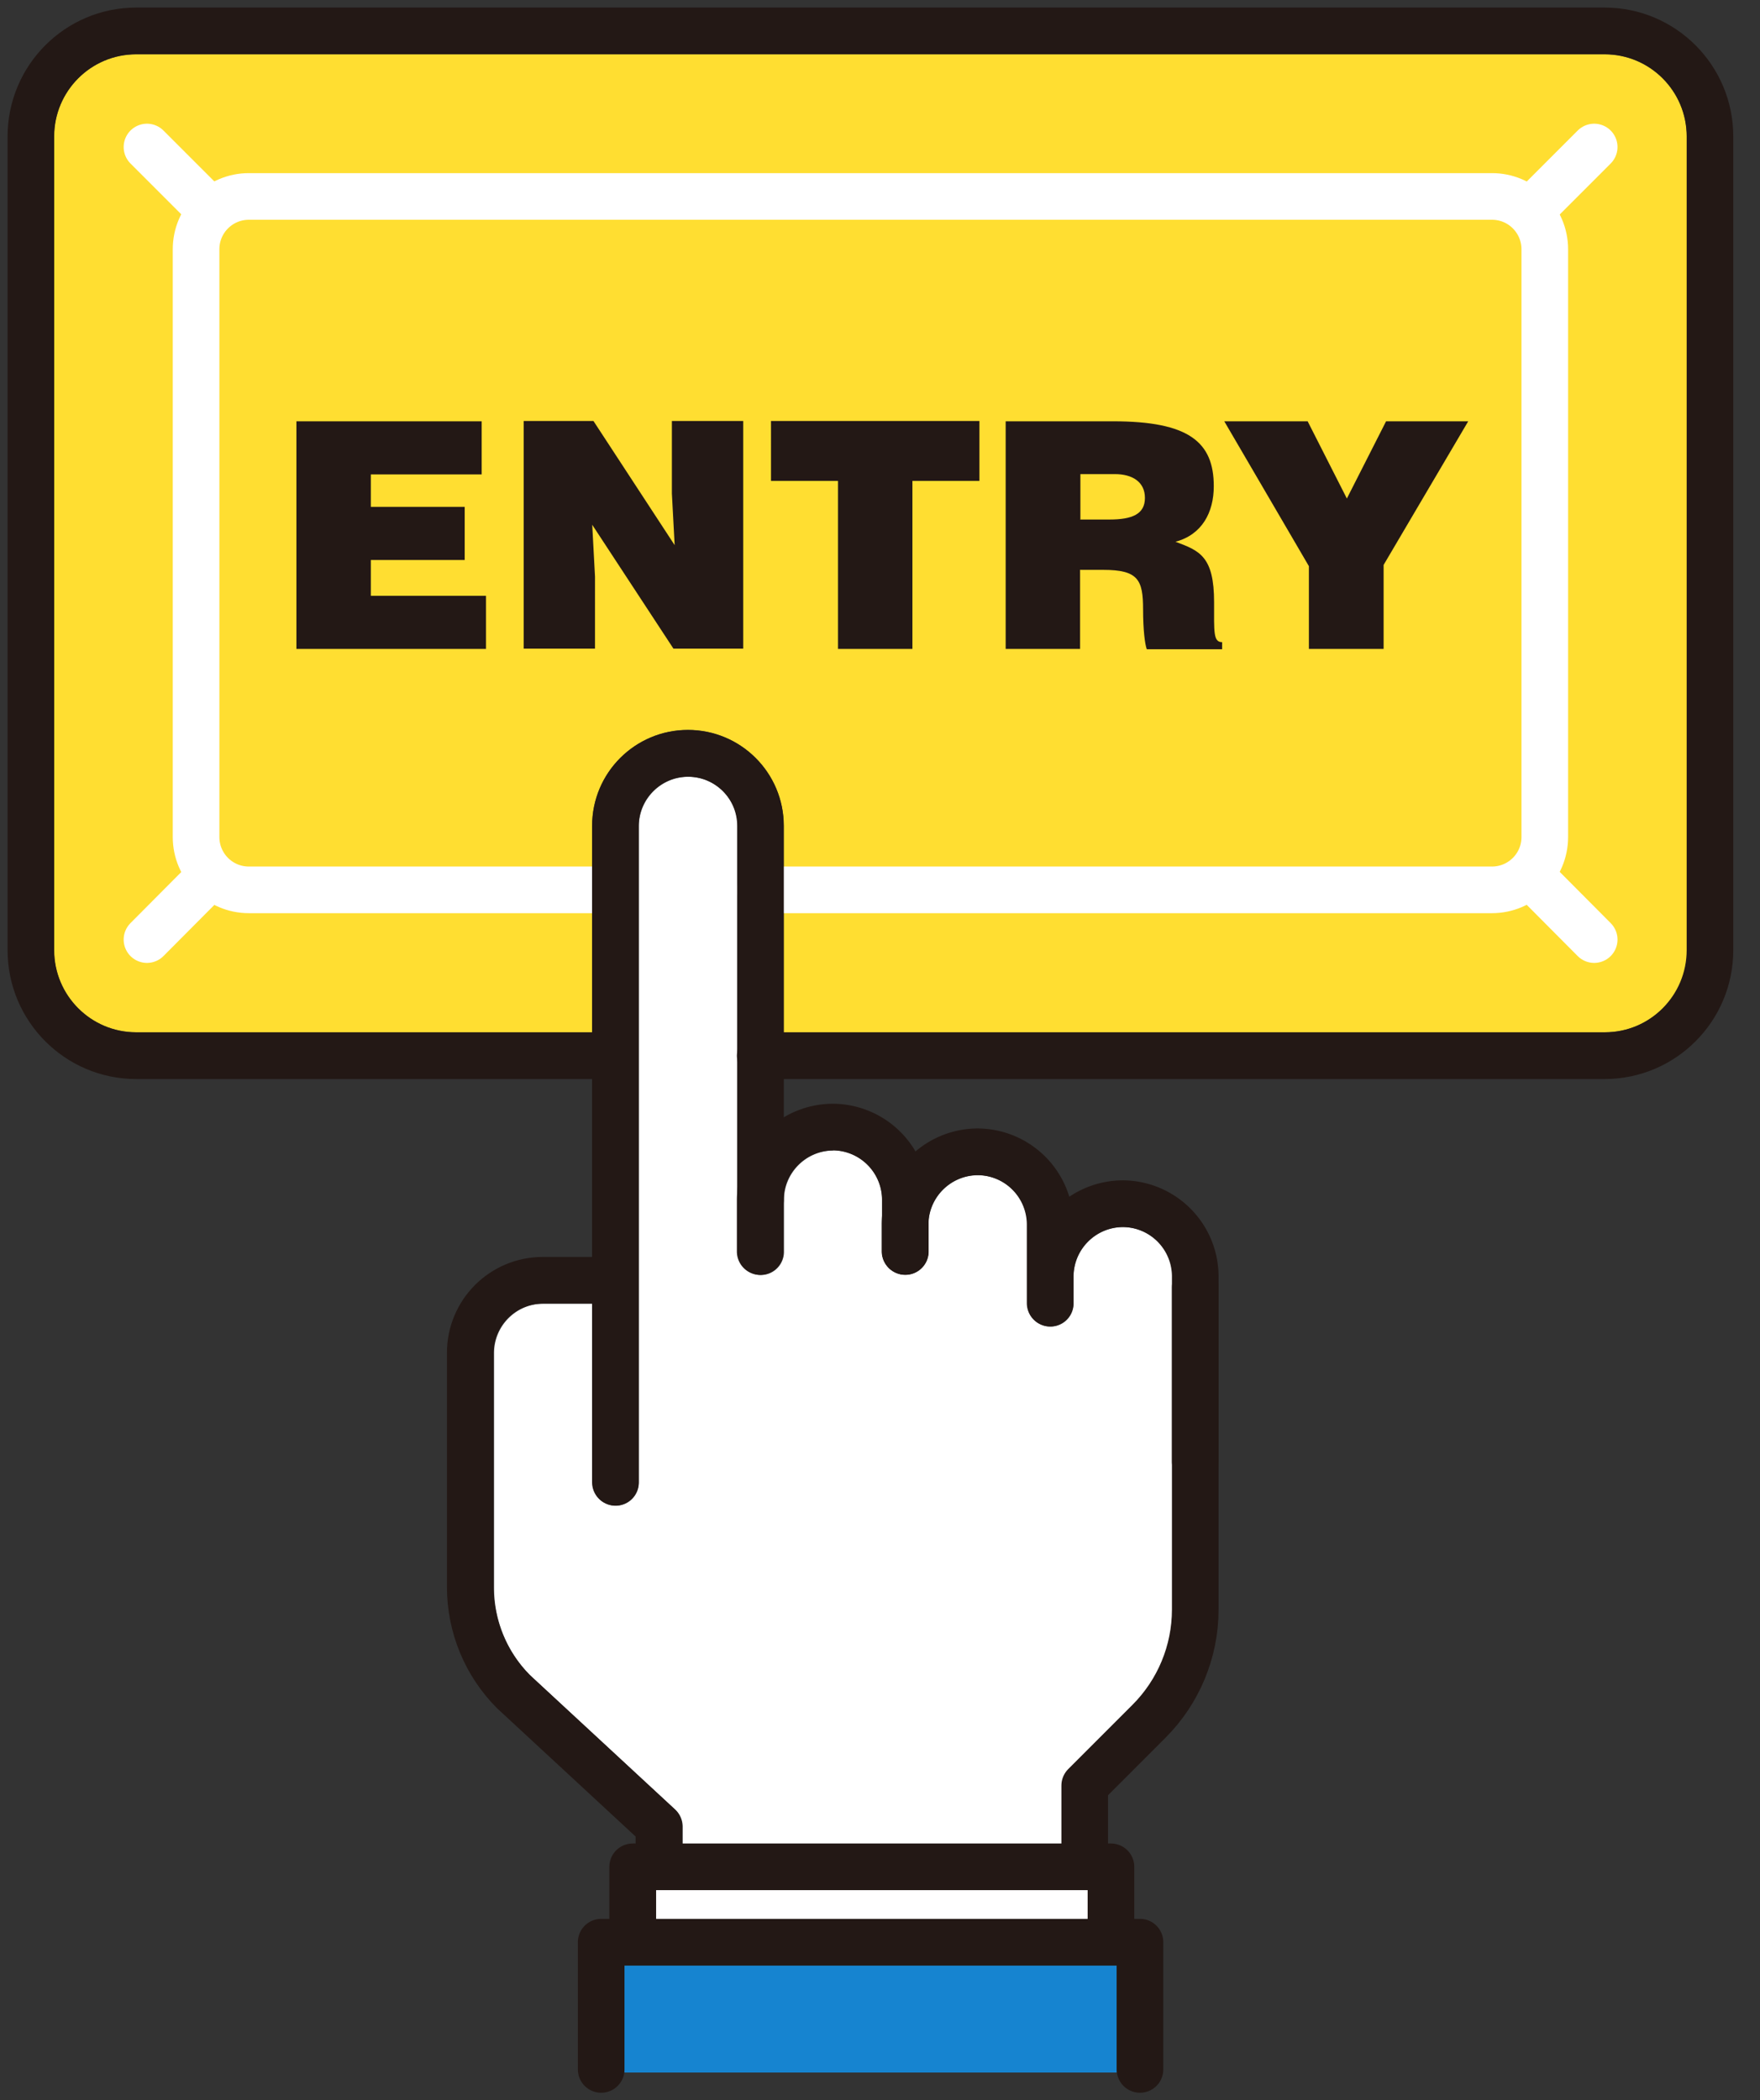
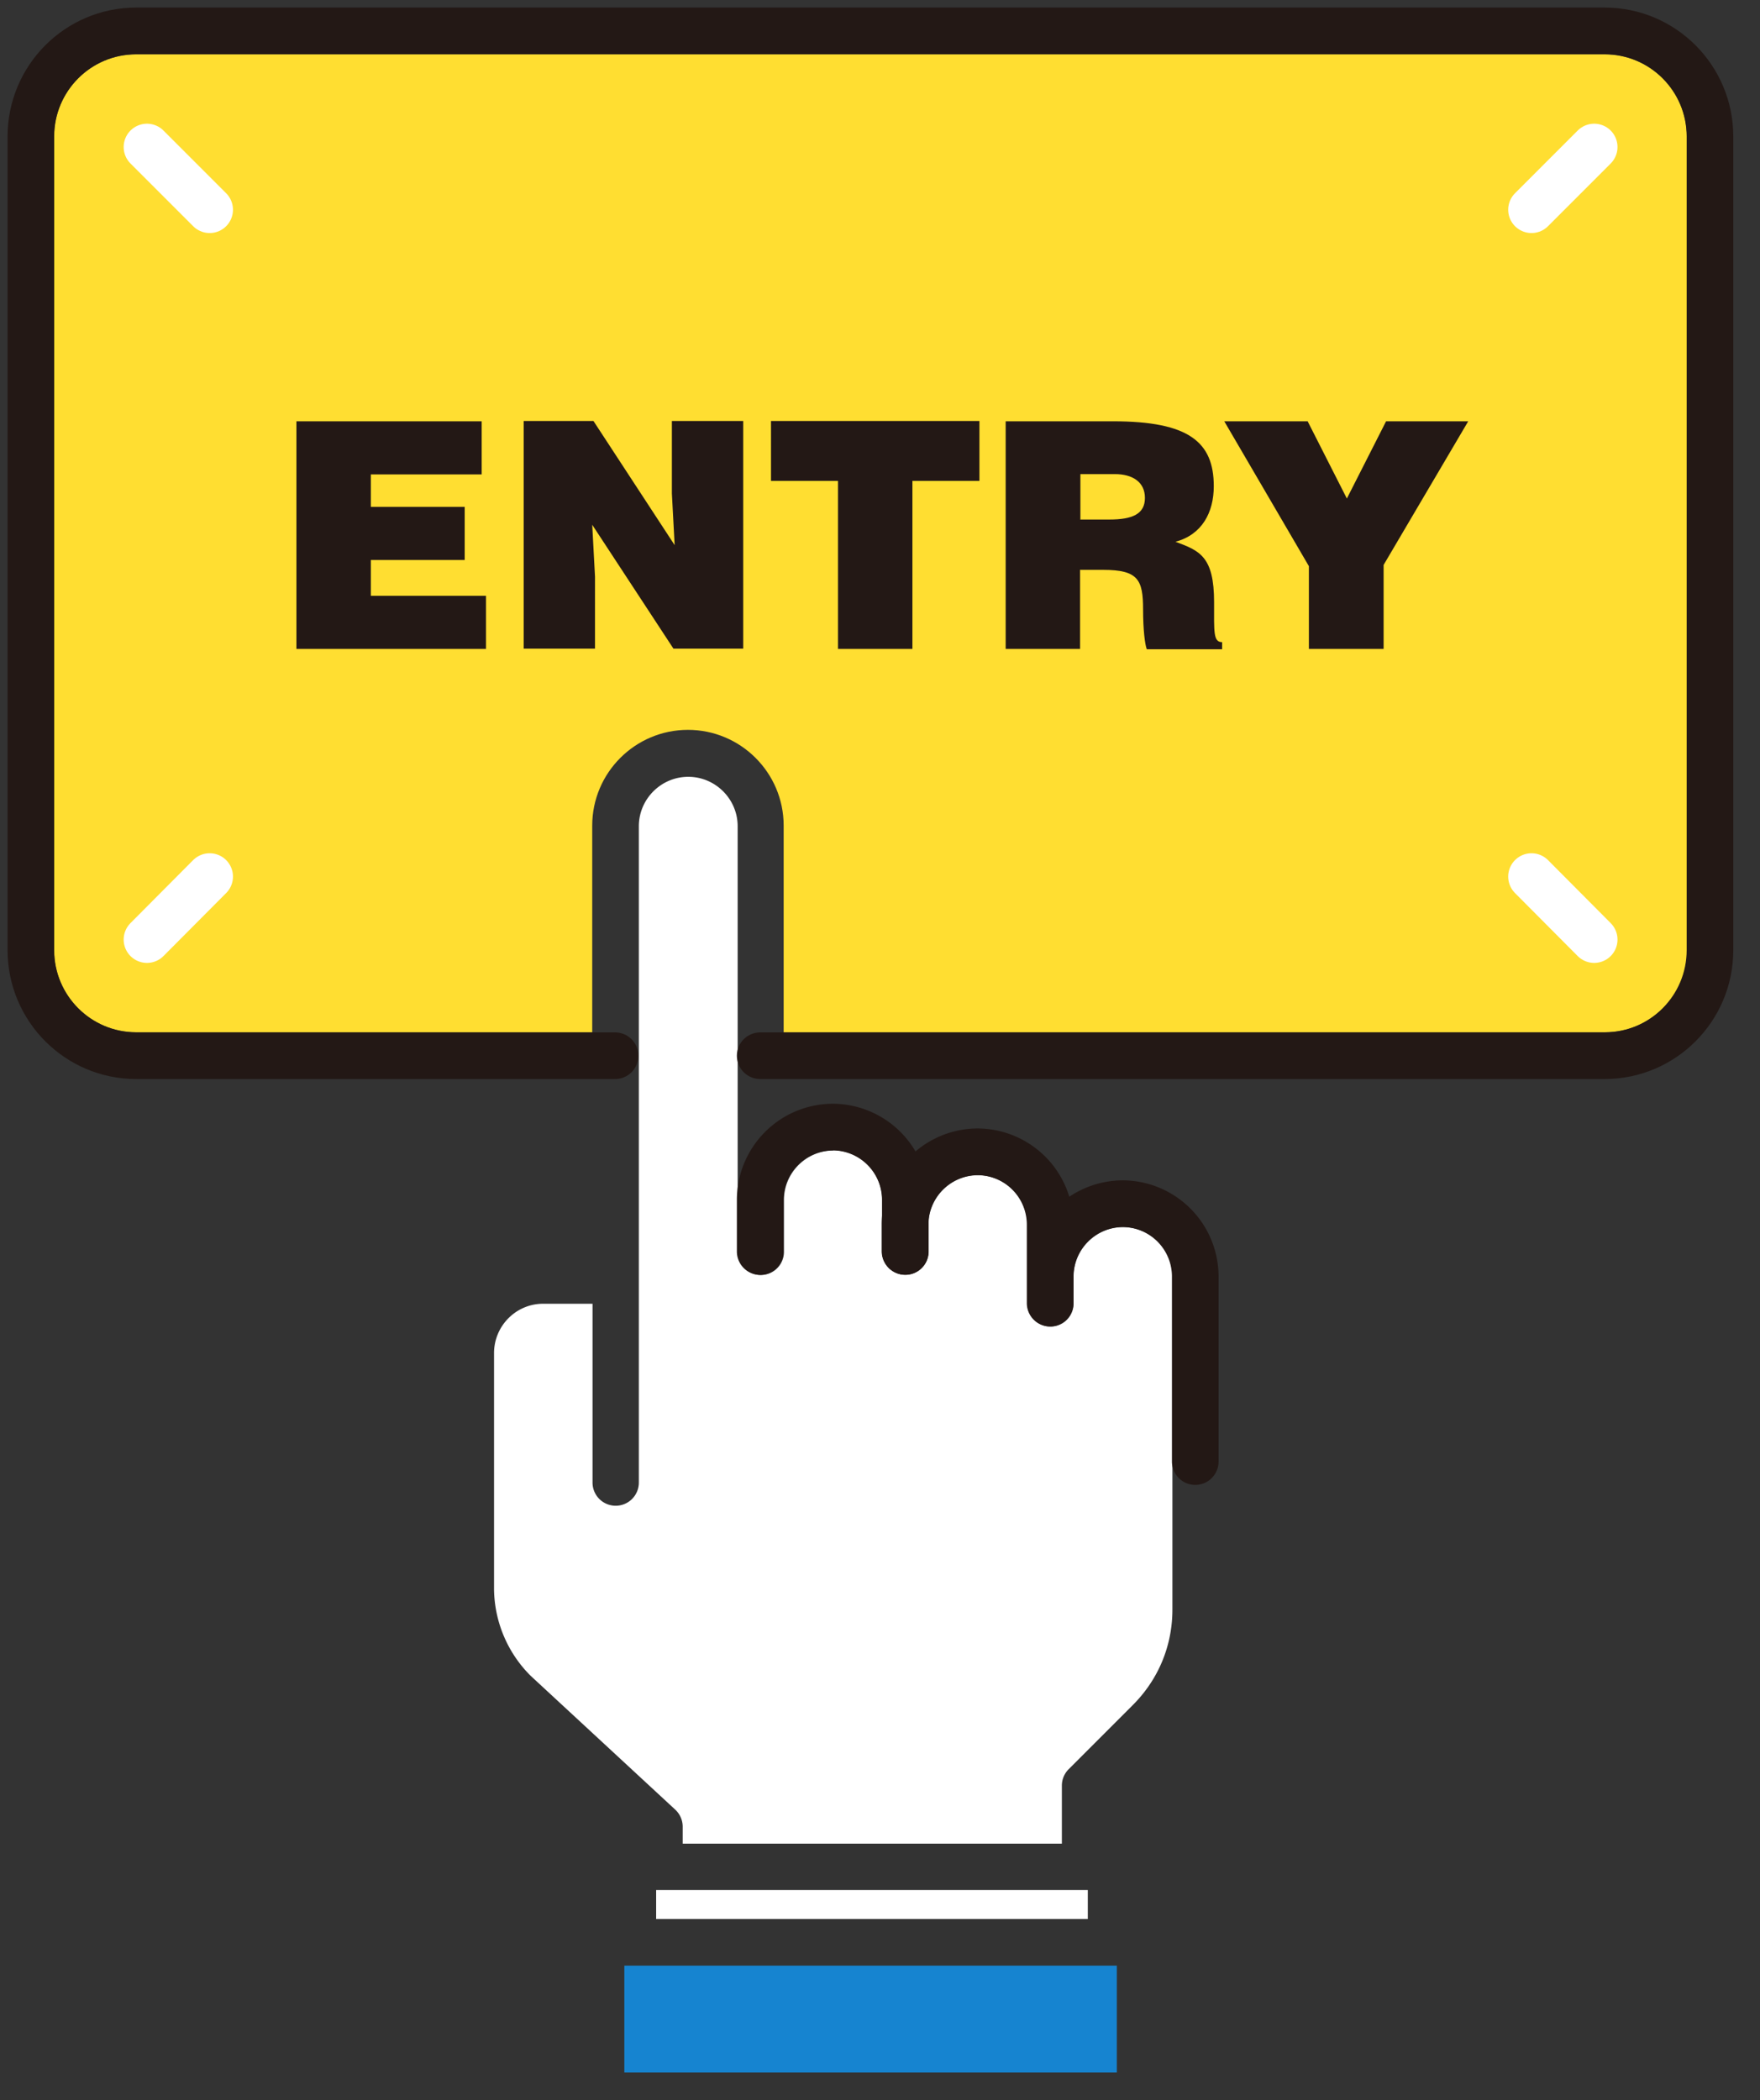
<svg xmlns="http://www.w3.org/2000/svg" width="57" height="68" fill="none">
  <rect width="100%" height="100%" fill="#333333" stroke="none" />
  <path fill="#1098F7" fill-opacity=".8" d="M36.17 63.64H20.22v3.46h15.95z" />
  <path fill="#fff" d="M35.23 61.19H21.25v.94h13.98zM26.97 37.24c.88 0 1.6.72 1.6 1.6v1.68a.749.749 0 1 0 1.5 0v-.87c0-.88.72-1.6 1.6-1.6s1.6.72 1.6 1.6v2.55a.749.749 0 1 0 1.5 0v-.87c0-.88.72-1.6 1.6-1.6s1.6.72 1.6 1.6v10.78c0 1.17-.45 2.26-1.28 3.09l-2.08 2.08a.75.75 0 0 0-.22.53v1.88H22.11v-.55c0-.21-.09-.41-.24-.55l-4.69-4.34A4.02 4.02 0 0 1 16 51.39v-7.58c0-.88.71-1.6 1.59-1.6h1.6V48a.749.749 0 1 0 1.5 0V26.75c0-.88.72-1.6 1.6-1.6s1.6.72 1.6 1.6v13.78a.749.749 0 1 0 1.5 0v-1.68c0-.88.72-1.6 1.6-1.6z" />
  <path fill="#FFDE31" d="M54.64 30.76c0 1.47-1.19 2.66-2.66 2.66h-26.6v-6.69c0-1.71-1.39-3.1-3.1-3.1s-3.1 1.39-3.1 3.1v6.69H4.41c-1.47 0-2.66-1.19-2.66-2.66V4.42c0-1.47 1.19-2.66 2.66-2.66h47.56c1.47 0 2.66 1.19 2.66 2.66v26.34z" />
-   <path stroke="#fff" stroke-linecap="round" stroke-linejoin="round" stroke-width="1.51" d="M24.62 28.81h23.7c.94 0 1.71-.76 1.71-1.71V8.07c0-.94-.76-1.71-1.71-1.71H8.06c-.94 0-1.71.76-1.71 1.71V27.1c0 .94.76 1.71 1.71 1.71h11.86" />
-   <path stroke="#231815" stroke-linecap="round" stroke-linejoin="round" stroke-width="1.51" d="M19.93 47.99V26.74c0-1.3 1.05-2.35 2.35-2.35s2.35 1.05 2.35 2.35v12.1M35.13 60.44v-2.63l2.08-2.08c.96-.96 1.5-2.26 1.5-3.62V41.67M17.58 41.45c-1.3 0-2.35 1.05-2.35 2.35v7.58c0 1.27.5 2.49 1.4 3.39l4.71 4.36v1.31M35.98 62.88v-2.44H20.49v2.44M36.92 67v-4.12H19.47V67M17.58 41.45h2.35" />
  <path stroke="#231815" stroke-linecap="round" stroke-linejoin="round" stroke-width="1.51" d="M29.32 40.52v-1.68a2.36 2.36 0 0 0-2.35-2.35 2.36 2.36 0 0 0-2.35 2.35v1.68" />
  <path stroke="#231815" stroke-linecap="round" stroke-linejoin="round" stroke-width="1.51" d="M34.01 41.32v-1.68a2.36 2.36 0 0 0-2.35-2.35 2.36 2.36 0 0 0-2.35 2.35v.87M38.71 47.32v-6a2.36 2.36 0 0 0-2.35-2.35 2.36 2.36 0 0 0-2.35 2.35v.87" />
  <path fill="#231815" d="M9.6 21.01v-7.37h6v1.72h-3.59v1.05h3.04v1.72h-3.04v1.16h3.73v1.72H9.59zM21.85 17.66l-.09-1.68v-2.35h2.31V21h-2.26l-2.63-4.01.09 1.68V21h-2.31v-7.37h2.26l2.63 4.02zM24.97 13.63h6.75v1.94h-2.17v5.44h-2.41v-5.44h-2.17zM34.98 18.44v2.57h-2.41v-7.37h3.48c2.45 0 3.26.67 3.26 2.1 0 .85-.38 1.57-1.24 1.8.78.29 1.25.47 1.25 1.96 0 .96-.03 1.29.26 1.29v.23h-2.44c-.06-.16-.12-.63-.12-1.29 0-.96-.16-1.28-1.29-1.28h-.74zm0-1.62h.95c.75 0 1.15-.18 1.15-.7s-.41-.77-.97-.77h-1.12v1.46zM44.8 21.01h-2.41v-2.68l-2.74-4.69h2.7l1.27 2.5 1.27-2.5h2.66l-2.74 4.65v2.72z" />
  <path stroke="#231815" stroke-linecap="round" stroke-linejoin="round" stroke-width="1.51" d="M19.92 34.18H4.41C2.53 34.18 1 32.65 1 30.76V4.42C1 2.53 2.53 1 4.41 1h47.56c1.88 0 3.41 1.53 3.41 3.42v26.34c0 1.89-1.53 3.42-3.41 3.42H24.62" />
  <path stroke="#fff" stroke-linecap="round" stroke-linejoin="round" stroke-width="1.51" d="m51.63 30.42-2.03-2.04M51.63 4.76 49.6 6.79M4.76 30.42l2.03-2.04M4.76 4.76l2.03 2.03" />
</svg>